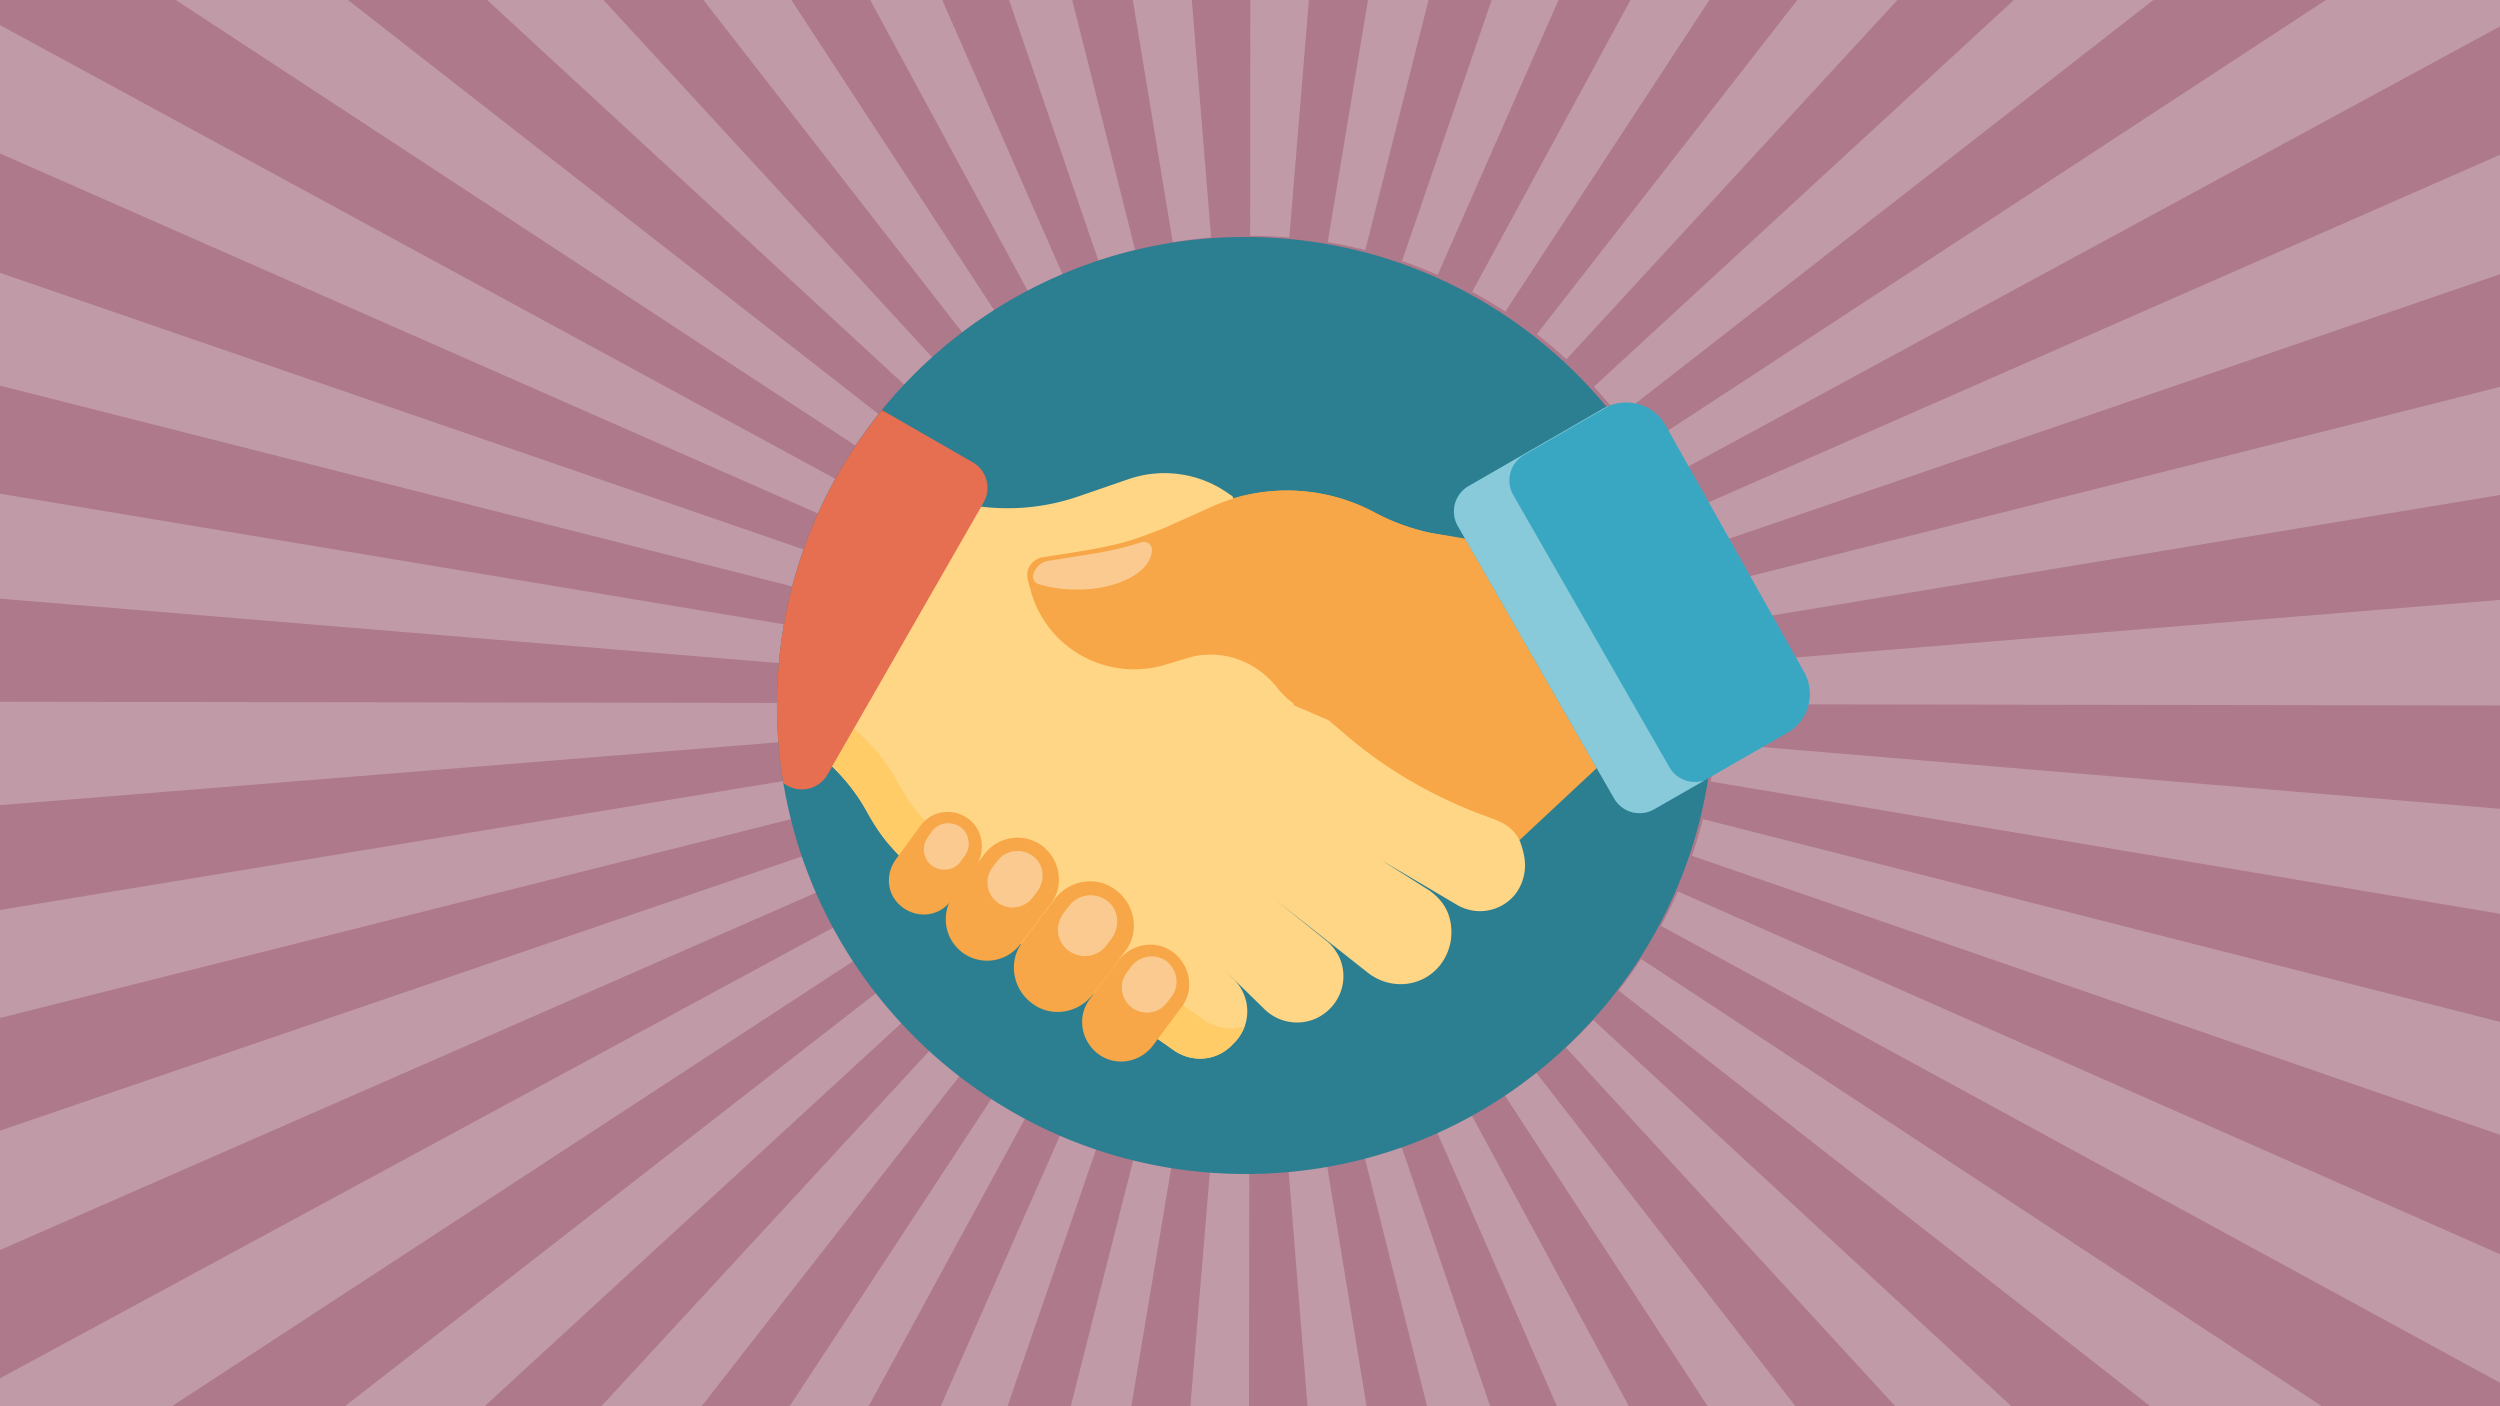
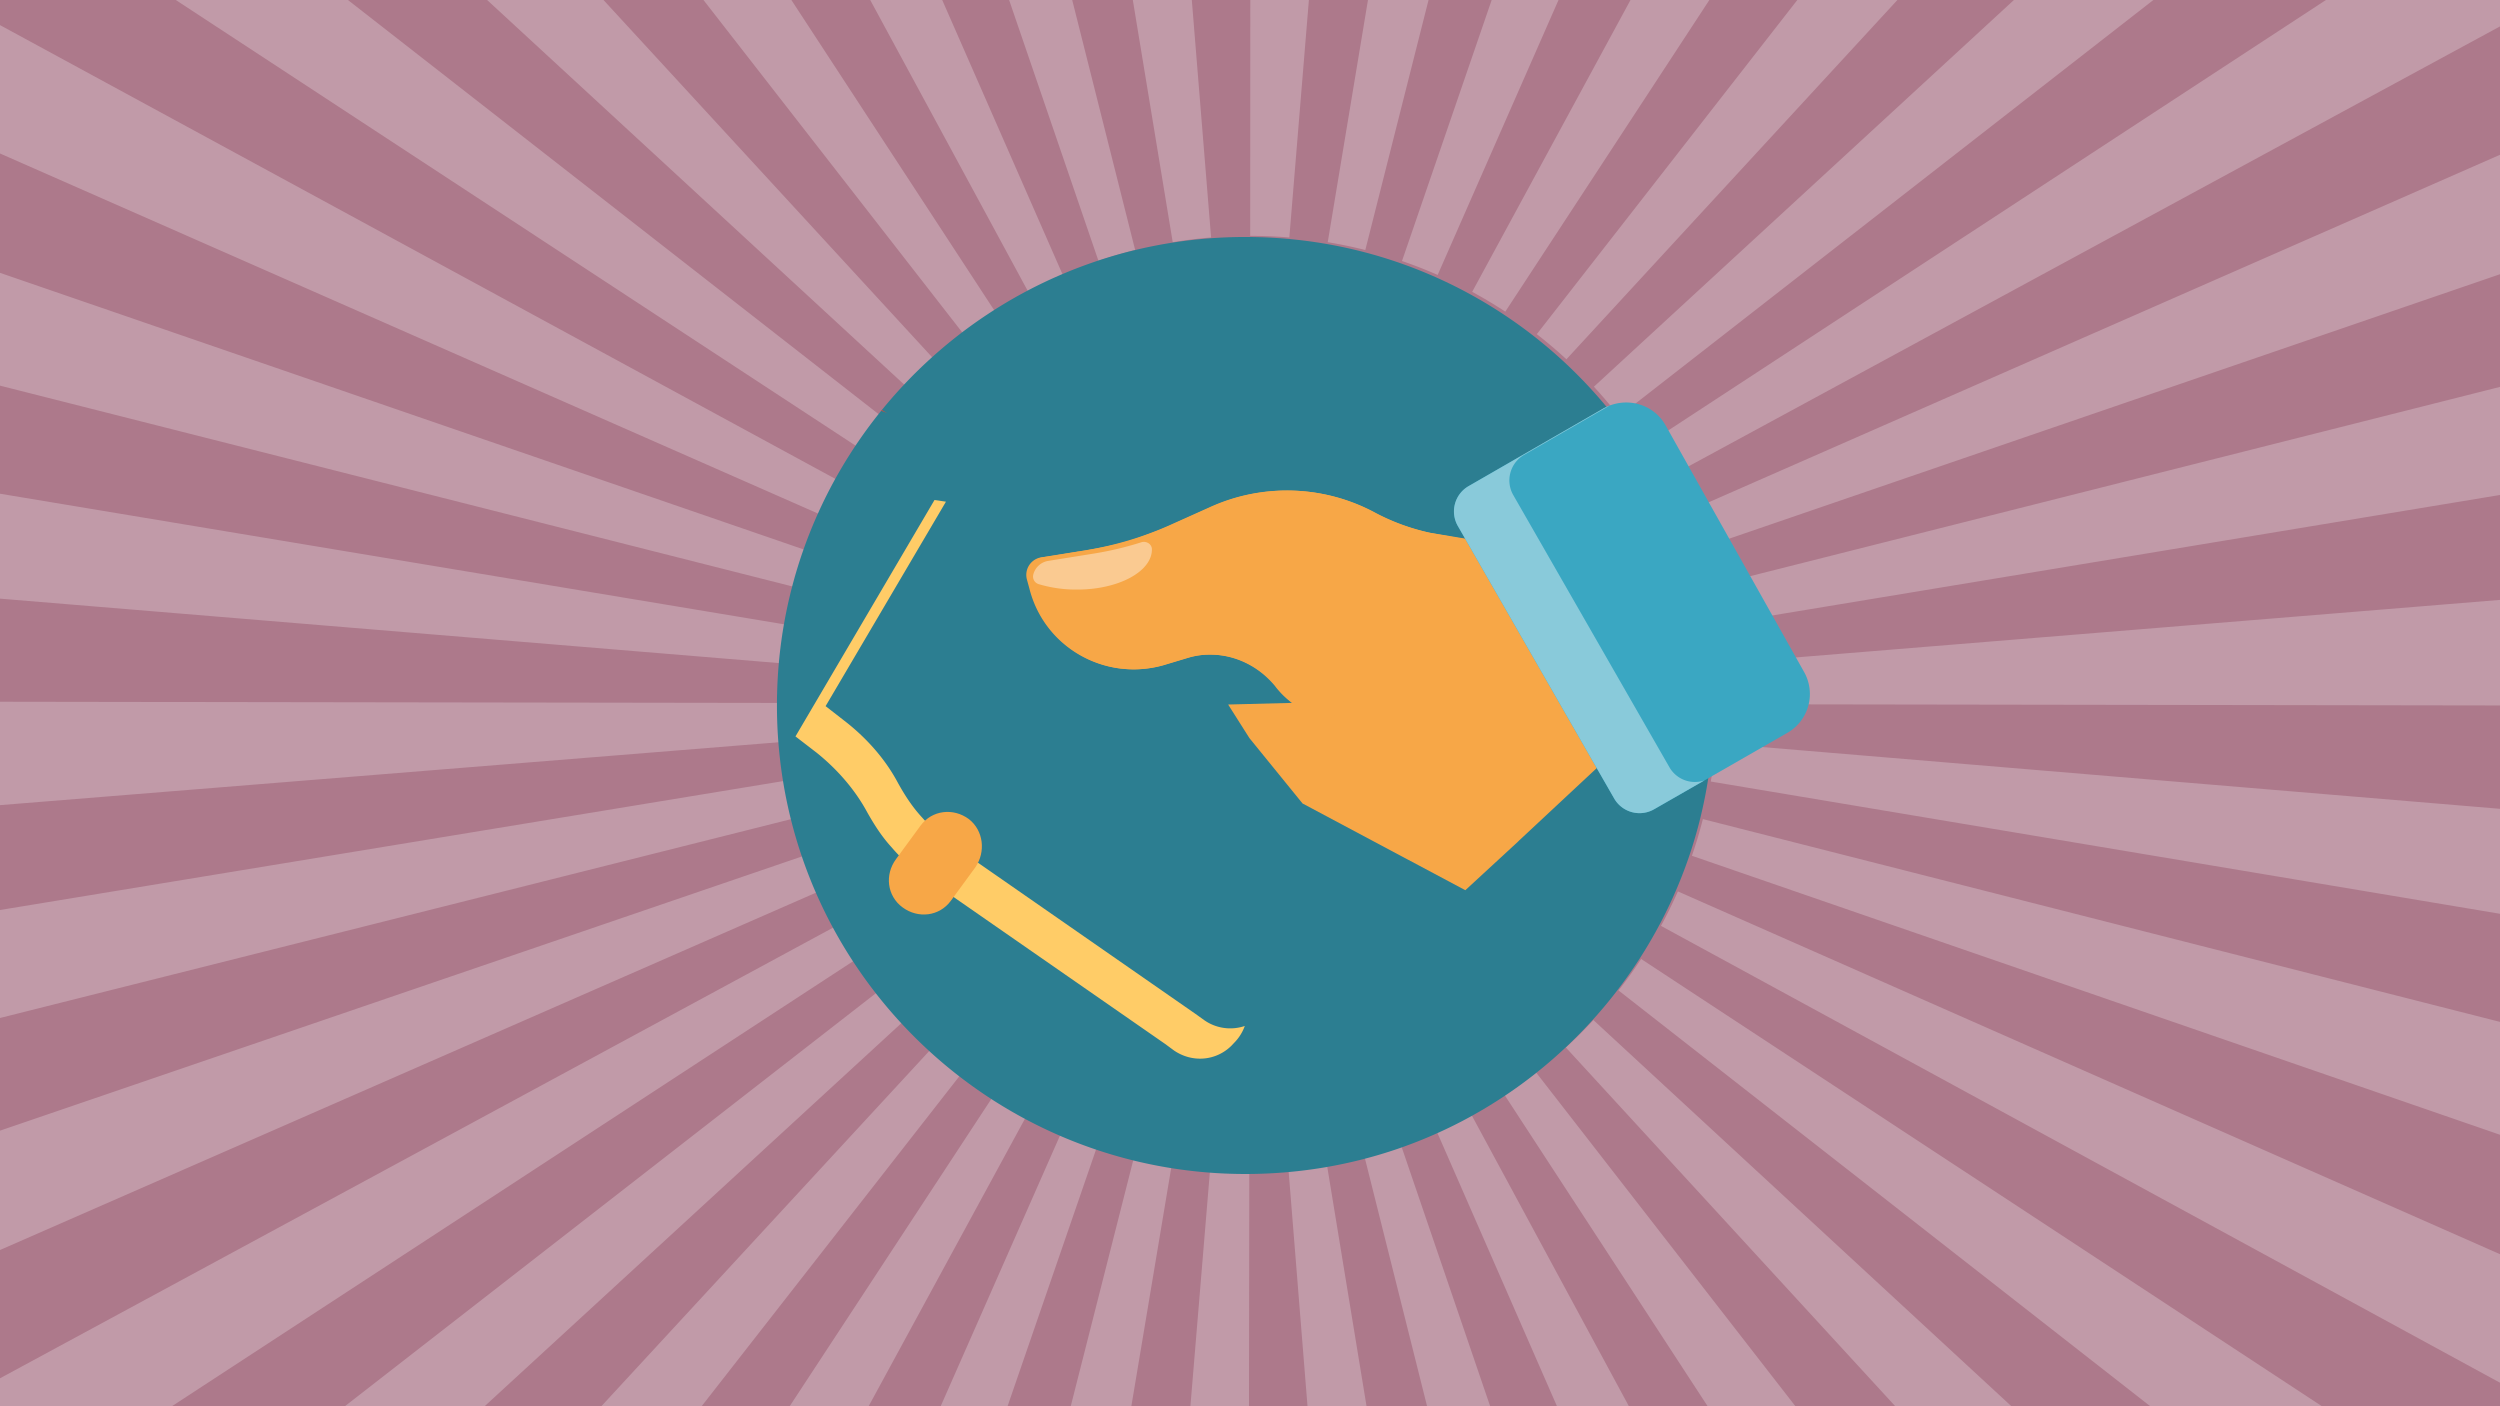
<svg xmlns="http://www.w3.org/2000/svg" viewBox="0 0 1920 1080">
  <defs>
    <style>.cls-2{fill:#c19aa8}.cls-4{fill:#f7a747}.cls-7{fill:#faca91}</style>
  </defs>
  <g id="background">
    <path fill="#ad798b" d="M0 0h1920v1080H0z" />
  </g>
  <g id="starburst">
    <path d="M739.94 256.48a365.84 365.84 0 0124.21-17.29L607.77 0h-67.51zM1005.23 0h-45l-.08 181.14c10 0 20.15.42 30.06 1.23zM900.65 186c9.69-1.6 19.61-2.82 29.47-3.62L915.31 0H870zM843.61 200.32c9.23-3.16 18.71-6 28.18-8.36L823.45 0H775zM612.09 451.28c2.4-9.47 5.23-18.95 8.4-28.18L0 209.54v86.63zM696.05 296.86c6.72-7.29 13.83-14.39 21.12-21.1L463.48 0h-89.37zM644.21 369.22L0 19.28v98.59l631.21 277.84c3.95-8.95 8.32-17.87 13-26.49zM659.42 343.79c5.41-8.25 11.24-16.39 17.33-24.19L267.21 0H135zM789.63 224c8.63-4.68 17.56-9.05 26.53-13L723.62 0h-55.3zM1260.72 344c5.4 8.25 10.51 16.81 15.2 25.46L1920 20.27V0h-133.69zM1288.91 396c3.93 9 7.54 18.19 10.71 27.44L1920 210.6v-91.73zM1920 380.14v-83l-612 154.48c2.38 9.48 4.41 19.18 6 28.85zM1019.7 186c9.67 1.6 19.38 3.63 28.86 6l48.56-192h-46.52zM659.08 735.68a361.07 361.07 0 01-15.17-25.46L0 1058.53V1080h132zM1130.63 224.13c8.63 4.69 17.19 9.8 25.44 15.2L1312.79 0h-60.56zM1076.74 200.44c9.23 3.17 18.44 6.77 27.39 10.71L1196.94 0h-51.33zM1224.11 297a363.56 363.56 0 0119.3 22.76L1653.78 0h-107.09zM602.39 509.59c.81-9.86 2-19.77 3.66-29.47L0 379.17v80.59zM1180.26 256.64c7.8 6.08 15.46 12.57 22.74 19.29L1457.2 0h-76.86zM1076.08 879.79c-9.24 3.15-18.72 6-28.2 8.33L1096 1080h48.44zM1223.72 783.39a362.511 362.511 0 01-21.15 21.08l253 275.53h89.2zM1260.39 736.5a363.301 363.301 0 01-17.35 24.17L1651.41 1080h131.84zM1130.07 856.17c-8.64 4.66-17.57 9-26.55 13l92.24 210.83H1251zM1179.78 823.73c-7.81 6.07-16 11.88-24.23 17.28l155.93 239h67.42zM602.33 569.7c-.79-9.78-1.19-19.78-1.19-29.7v-.12L0 538.94v79.4zM1920 963.23l-631.36-278.62c-4 8.95-8.33 17.85-13 26.47L1920 1061.93zM1317.58 570.75c-.82 9.87-2.06 19.78-3.69 29.47L1920 701.79v-80.62zM1307.82 629.07c-2.41 9.45-5.24 18.93-8.43 28.16L1920 871.5v-86.69zM1317.64 509.94c.81 9.91 1.22 20 1.22 30.06v.84l601.14.95v-81.07zM631 683.68c-3.93-9-7.52-18.19-10.68-27.44L0 868.35V960zM695.64 782.69c-6.7-7.29-13.19-15-19.26-22.77L264.83 1080h107.34zM611.92 628c-2.38-9.47-4.39-19.18-6-28.85L0 698.89v82.93zM739.45 823.13a362.132 362.132 0 01-22.71-19.3L461.83 1080h77zM1019 894.09c-9.71 1.6-19.63 2.8-29.49 3.59l14.66 182.32h45.34zM900 893.92c-9.67-1.61-19.38-3.65-28.85-6.06L822.32 1080h46.55zM959.46 898.86c-10 0-20.15-.44-30.06-1.26L914.23 1080h45zM789.06 855.7c-8.63-4.69-17.18-9.81-25.41-15.22L606.46 1080h60.63zM842.93 879.45c-9.22-3.18-18.43-6.79-27.37-10.73L722.43 1080h51.37z" class="cls-2" />
  </g>
  <g id="Layer_60" data-name="Layer 60">
    <path fill="#2c7e91" d="M1316.34 541.81c0 2.7 0 5.4-.11 8.1a352 352 0 01-4.28 47.78c-25.81 167.79-171.63 303.94-355.43 303.94-177.65 0-326.25-129.28-354.87-300a362 362 0 01-4.95-59.82c0-3 0-6.07.11-9.11C601.6 338.08 761 182 956.52 182c198.37 0 359.82 160.58 359.82 359.81z" />
    <path d="M1232.17 584.42l-65.33 60.94-1.26 1.25-40.2 37.07-125-66.59-40.84-50.26-16.33-25.76 49-1.25a65.73 65.73 0 01-13.21-13.2c-12.57-15.07-30.78-23.87-49.63-23.87a56.89 56.89 0 00-17.59 2.51l-18.85 5.66c-44.6 12.56-91.09-13.82-102.4-59.06l-1.88-6.86A13.64 13.64 0 01800 428l35.19-5.65A260 260 0 00898 403.49l30.78-13.82a142.46 142.46 0 01127.53 4.4 164.2 164.2 0 0041.47 15.07l38.32 6.92z" class="cls-4" />
-     <path fill="#ffd685" d="M1171.23 664.83a37.25 37.25 0 01-7.53 22 34.79 34.79 0 01-44.61 8.17l-58.42-34.55 35.81 22.61c12.09 8.06 18.21 18.69 18.21 33.3a40.77 40.77 0 01-9.42 25.75c-13.82 16.34-37.69 18.22-54.66 5L979 690.59l39 31.41c4.39 3.14 7.54 7.54 10 11.94 9.21 18.42.85 40-17.59 48.37a35.79 35.79 0 01-38.95-6.91l-30.79-30.16 6.92 6.92a34.52 34.52 0 018.79 14.45 34.12 34.12 0 01-8.79 34.55L945.7 803c-11.93 11.94-30.15 13.2-44 3.77L709.49 673A135.86 135.86 0 01685 651c-7.54-8.16-13.2-17-18.85-27-9.42-17.59-23.25-33.3-38.95-45.86l-16.33-12.57L717.65 384l35.19 5a167.49 167.49 0 0074.75-7.54l38.33-13.19a84.85 84.85 0 0179.15 11.94c.63 0 .63.63 1.26.63l.63 1.25 69.73 164.6 1.88 5 7.54 6.29 8.8 7.53c53.7 45.53 106.16 60.6 115 64.71 8.17 3.14 14.45 8.8 17.59 16.33 2.5 6.98 3.73 12.63 3.73 18.28z" />
    <path fill="#ffcc67" d="M956 787.94a35.4 35.4 0 01-8.4 13.19l-1.82 1.94c-12 11.89-30.24 13.18-44.08 3.75l-6.85-5.05L709.43 673c-8.79-6.34-17.58-13.84-24.44-22-7.49-8.14-13.18-16.94-18.87-27-9.44-17.58-23.27-33.35-38.91-45.89l-16.29-12.54L717.7 384l8.79 1.29-92.43 157.03L650.35 555c15.77 12.54 29.6 28.18 39 45.76 5.56 10.08 11.25 18.87 18.75 27a137.39 137.39 0 0024.56 22l185.42 128.87 6.85 4.91a34.75 34.75 0 0031.07 4.4z" />
    <path d="M1136.05 415.43L992.82 539.82a65.22 65.22 0 01-13.19-13.2c-12.57-15.07-30.79-23.87-49.63-23.87a57 57 0 00-17.6 2.51l-18.84 5.66c-44.61 12.56-91.09-13.82-102.4-59.06l-1.89-6.86v-.63c-1.88-7.53 3.77-15.07 11.31-16.33l35.18-5.65c14.45-2.52 28.9-5.66 42.09-10.68 6.91-2.52 13.82-5 20.73-8.17l30.79-13.82a142.46 142.46 0 01127.53 4.4 164 164 0 0041.46 15.07z" class="cls-4" />
    <path d="M884.67 422c0 17-25.76 30.78-57.17 30.78a99.55 99.55 0 01-29.71-4.14 6.12 6.12 0 01-4.36-6.78 14.17 14.17 0 0111.45-11.07l35.18-5.65a251.31 251.31 0 0036.37-8.64c3.85-1.28 8.18 1.27 8.23 5.33a1 1 0 01.01.17z" class="cls-7" />
    <path fill="#3aa7c2" d="M1385.46 515.94a34.38 34.38 0 01-13.19 47.12l-101.78 58.43a22.58 22.58 0 01-30.78-8.17l-120-209.2a22.58 22.58 0 018.17-30.78l103.65-59.69c17-9.42 38.33-3.76 47.75 13.2z" />
    <path fill="#89cada" d="M1309 599.33l-38.52 22.1a22.46 22.46 0 01-30.77-8.14l-120-209.17a22.43 22.43 0 018.15-30.77l103.67-59.72a43.71 43.71 0 015-2.33l-66.19 38.14a22.67 22.67 0 00-8.15 30.77l120 209.16a22.53 22.53 0 0026.81 9.96z" />
    <path d="M749.07 666.09l-18.85 25.76c-8.8 11.93-25.13 13.82-37.07 5-11.93-8.79-13.82-25.13-5-37.06L707 634.05c8.8-11.94 25.13-13.82 37.07-5 11.28 8.77 13.16 25.1 5 37.04z" class="cls-4" />
-     <path d="M806.86 694.36l-23.24 30.78a31.94 31.94 0 01-44.62 6.29 31.94 31.94 0 01-6.28-44.61L756 656a31.93 31.93 0 0144.6-6.28c13.8 10.72 16.94 30.82 6.26 44.64zM864 730.8l-24.5 32.67c-11.31 15.07-32.67 18.21-47.12 6.91-15.07-11.31-18.22-32.67-6.91-47.12L810 690.59c11.31-15.08 32.67-18.22 47.12-6.91C872.2 695 875.34 716.35 864 730.8zM907.38 773.52l-22 29.52c-10 13.2-28.9 16.34-42.09 6.29-13.19-10.06-16.33-28.9-6.28-42.1l22-29.52c10-13.19 28.89-16.34 42.09-6.28 13.19 10.05 16.33 28.89 6.28 42.09z" class="cls-4" />
-     <path d="M740.9 657.29l-3.14 4.4c-5 6.91-15.08 8.17-22 3.14s-8.17-15.07-3.14-22l3.14-4.4c5-6.91 15.08-8.17 22-3.14s8.16 15.09 3.14 22zm55.91 27l-3.77 5a19.28 19.28 0 01-30.78-23.24l3.77-5a19.67 19.67 0 0127-3.77c8.81 6.3 10.06 18.23 3.78 27.03zm103 81l-3.77 5a19.29 19.29 0 01-30.78-23.25l3.77-5a19.66 19.66 0 0127-3.76c8.21 6.97 10.09 18.27 3.81 27.07zm-46.49-44l-3.77 5a20.78 20.78 0 01-28.9 3.77c-9.42-6.91-10.68-19.48-3.76-28.9l4.39-5.65a20.78 20.78 0 0128.9-3.77c9.45 7.02 10.08 20.26 3.17 29.63z" class="cls-7" />
-     <path fill="#e66f51" d="M755.36 386l-1.8 3.15-97.71 170.31-.12.11-16.64 29v.11l-3.71 6.41a22.71 22.71 0 01-30.81 8.2l-2.92-1.68a362 362 0 01-4.95-59.82c0-3 0-6.07.11-9.11a357.25 357.25 0 0180.06-217.13c0-.22.23-.45.45-.67l4 2.36 65.89 37.89a22.69 22.69 0 018.15 30.87z" />
    <path fill="#e54433" d="M681.37 317.26a31.08 31.08 0 00-4.5-1.69c0-.22.23-.45.45-.67z" />
    <path d="M990.48 506.46l-1.17 25.45 4.65 9.88 26.21 11.29 12.58-8.46-4.65-35.44-28.46-21.64-9.16 18.92z" class="cls-4" />
  </g>
</svg>